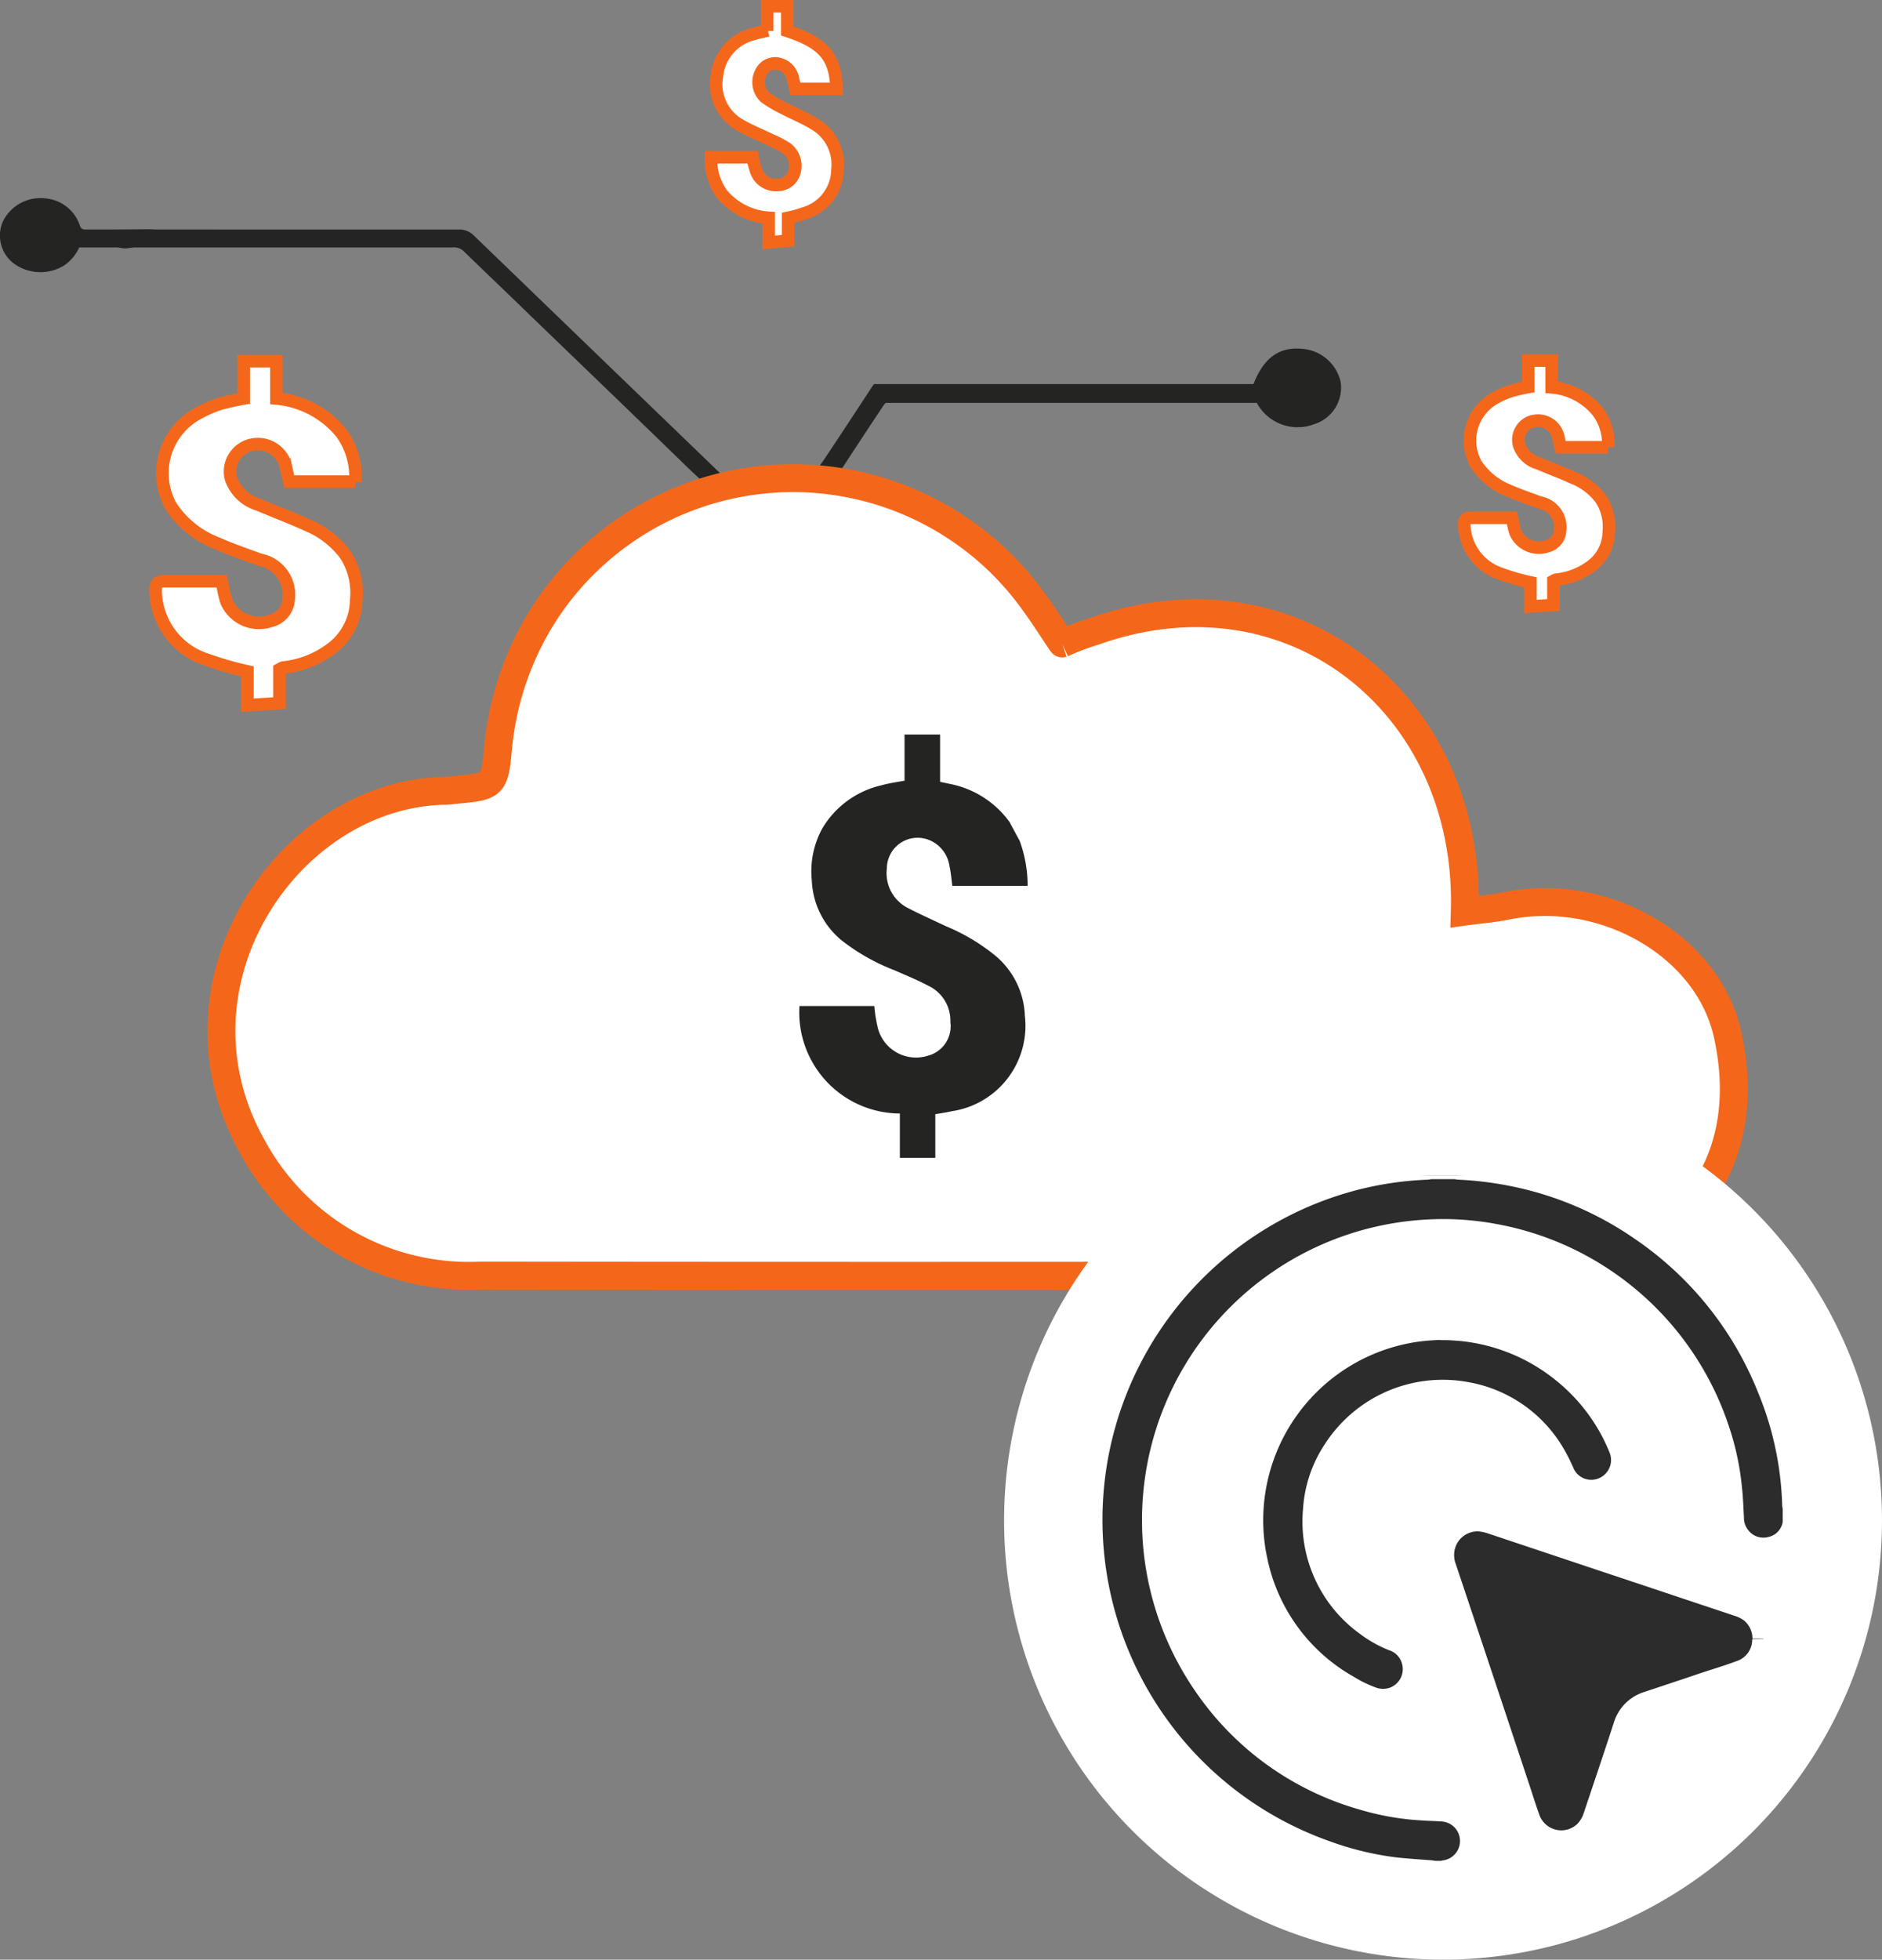
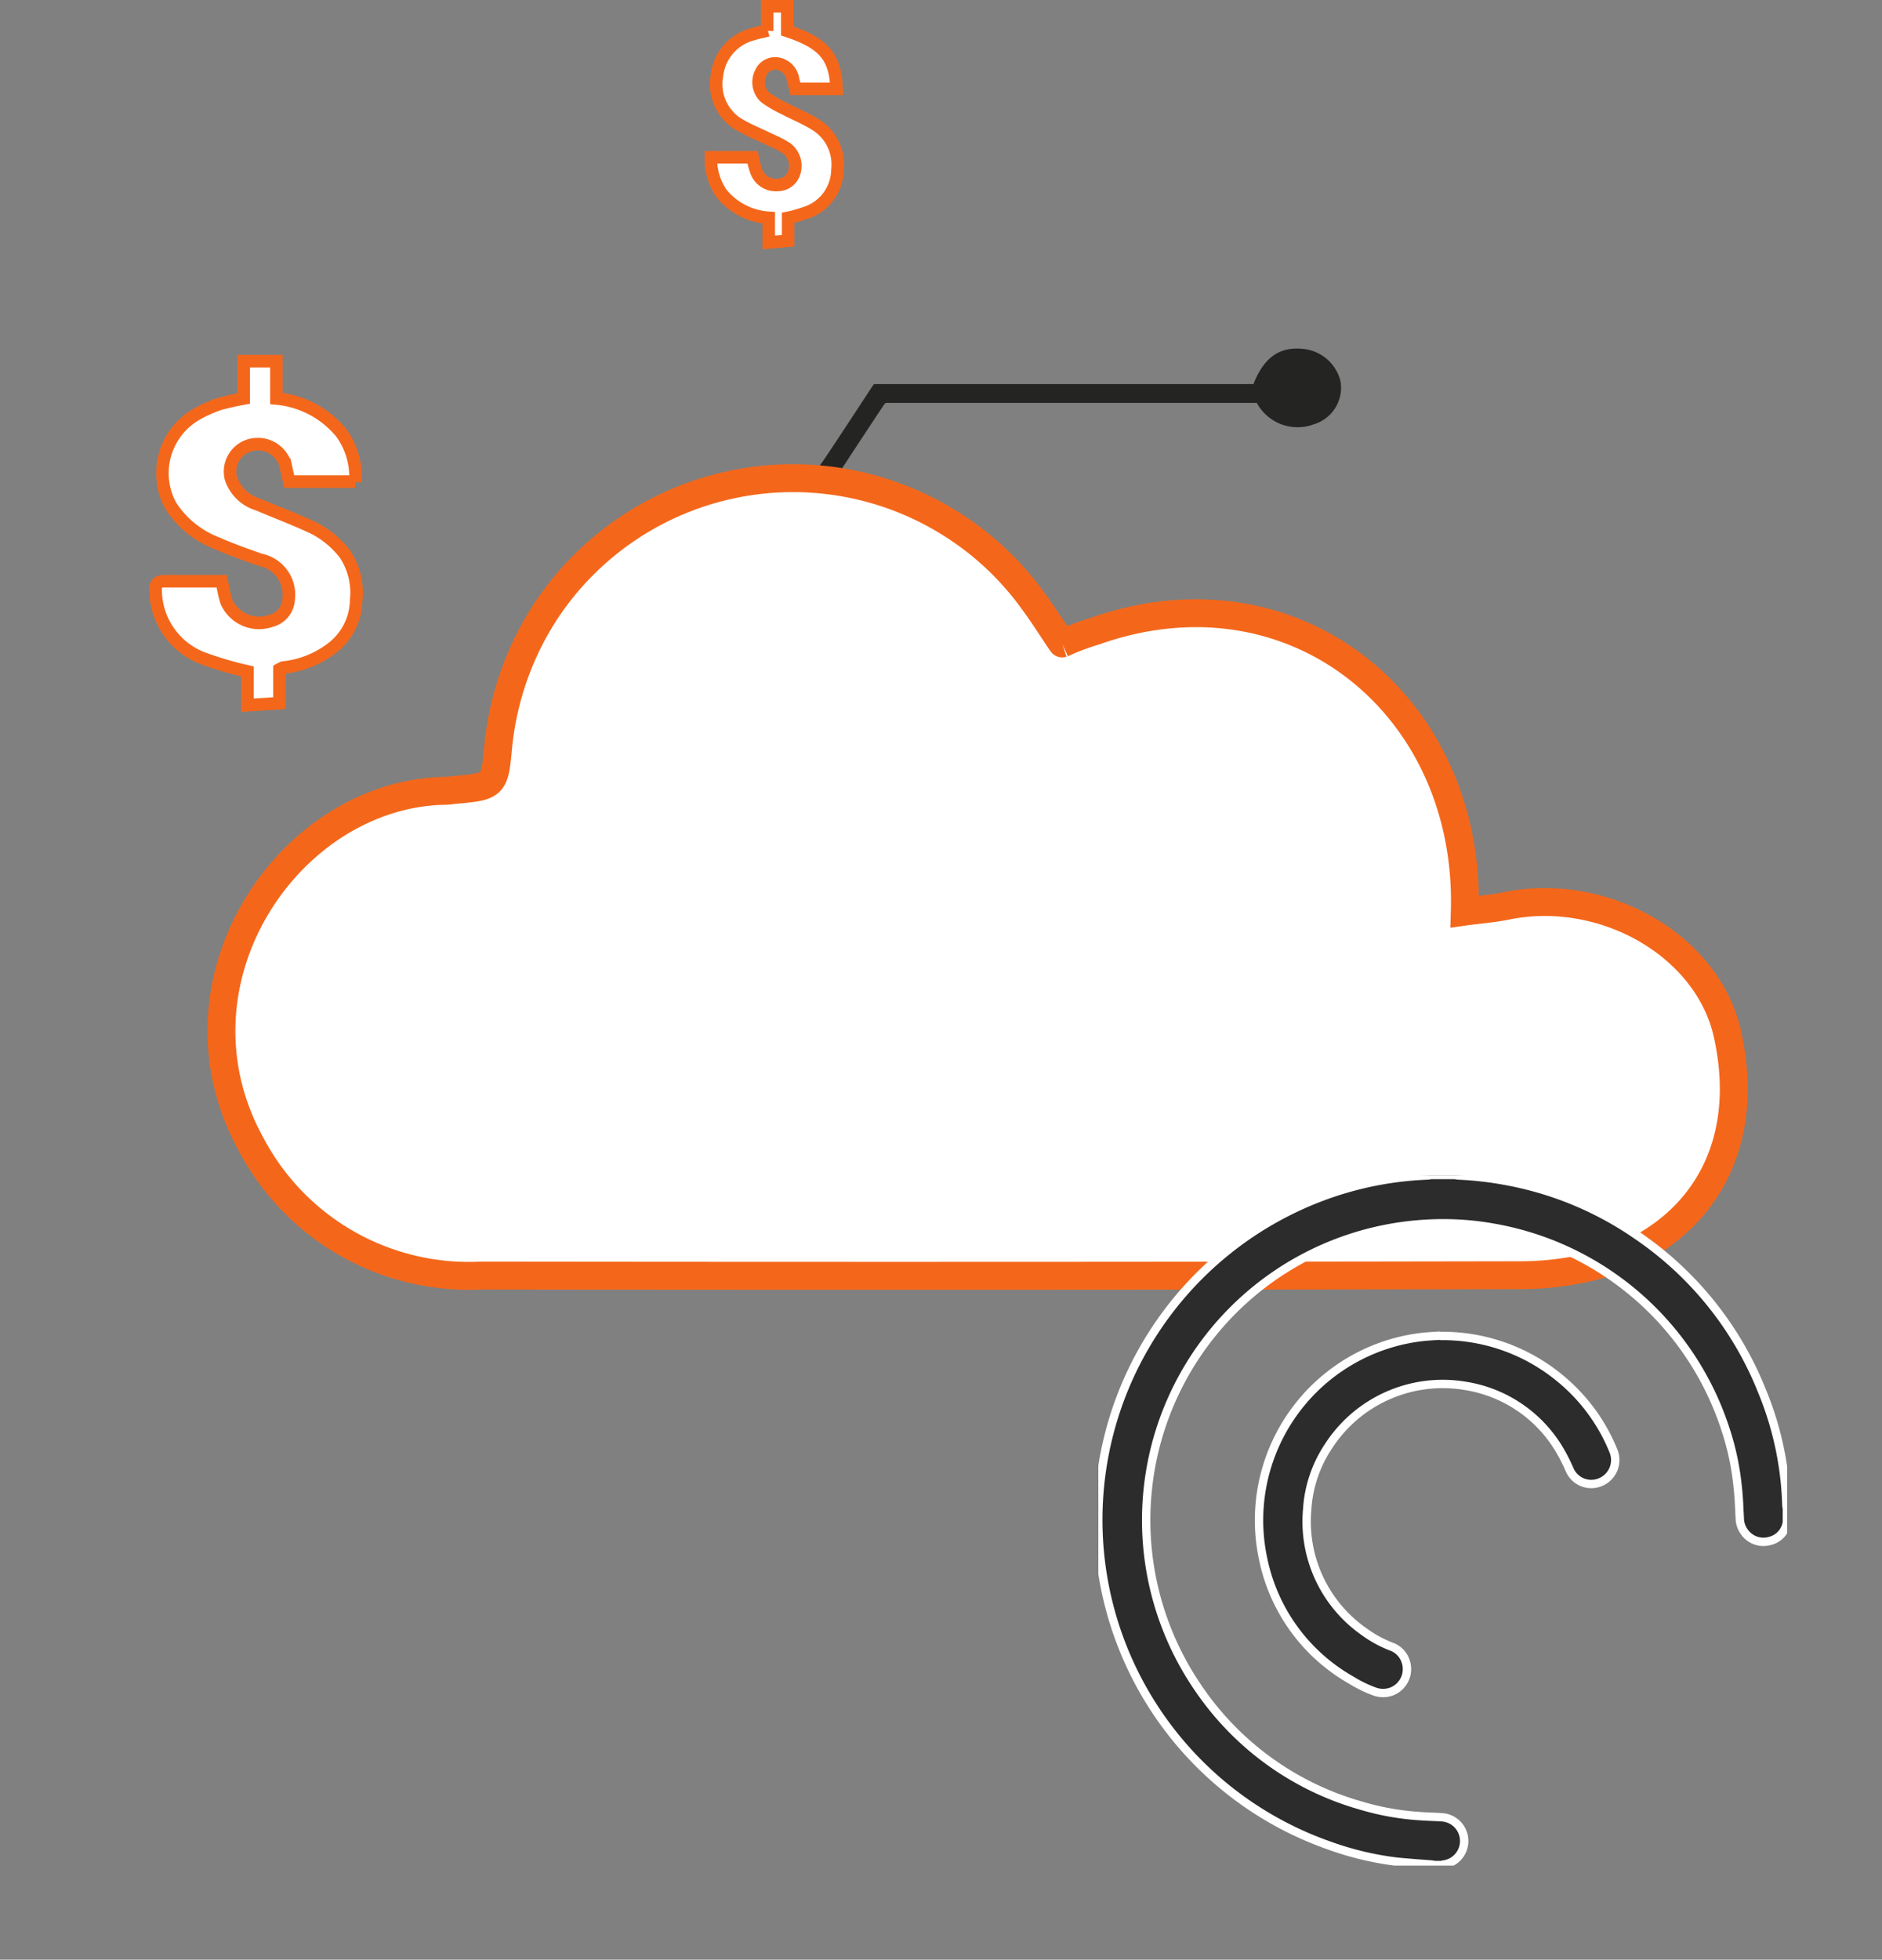
<svg xmlns="http://www.w3.org/2000/svg" width="67.484" height="70.225" viewBox="0 0 67.484 70.225">
  <rect x="0" y="0" width="67.484" height="70.225" fill="#808080" stroke="none" />
  <defs>
    <clipPath id="clip-path">
      <rect id="Rectangle_3497" data-name="Rectangle 3497" width="65.511" height="38.393" fill="none" />
    </clipPath>
    <clipPath id="clip-path-2">
      <rect id="Rectangle_3498" data-name="Rectangle 3498" width="24.7" height="24.74" fill="none" />
    </clipPath>
  </defs>
  <g id="fintech_stakeholder_icon" data-name="fintech stakeholder icon" transform="translate(0 0.225)">
    <g id="Group_3882">
      <g id="Group_1165">
        <g id="Group_3840">
          <g id="Group_1164" transform="translate(0 4.243)">
            <g id="Group_1163">
              <g id="Group_4050" data-name="Group 4050" clip-path="url(#clip-path)">
                <g id="Group_1162" transform="translate(-0.003 2.635)">
-                   <path id="Path_2829" d="M28.2,19.644s-.719-.642-1.288-1.2c-1.81-1.758-3.632-3.506-5.453-5.264-.789-.768-1.59-1.526-2.379-2.295a.508.508,0,0,0-.406-.126H7.3c-.1,0-.209.021-.313.032s-.232-.032-.336-.032H5.3a1.567,1.567,0,0,1-.522.632,1.621,1.621,0,0,1-1.787-.032A1.254,1.254,0,0,1,2.576,9.8,1.5,1.5,0,0,1,4.085,9a1.424,1.424,0,0,1,1.23.947c.035.105.07.168.209.168.743,0,1.5,0,2.239-.011.116,0,.232.011.336.011H18.925a.719.719,0,0,1,.522.211l3.272,3.158,6.289,6.064" transform="translate(-2.457 -8.993)" fill="#242423" />
                  <path id="Path_2830" d="M14.429,18.856H12.062c-.046-.189-.093-.4-.139-.611A1.03,1.03,0,0,0,10.7,17.54a.232.232,0,0,0-.081.021.982.982,0,0,0-.65,1.179,1.472,1.472,0,0,0,.975.937c.592.253,1.184.474,1.764.737a3.313,3.313,0,0,1,1.346,1.032,2.5,2.5,0,0,1,.406,1.663,2.2,2.2,0,0,1-.789,1.653,3.457,3.457,0,0,1-1.833.758,1.312,1.312,0,0,0-.128.063v1.211l-1.149.074V25.657a12.577,12.577,0,0,1-1.636-.484A2.63,2.63,0,0,1,7.27,22.762c-.012-.211.046-.337.313-.337H9.637c.058.253.093.495.174.737a1.277,1.277,0,0,0,1.59.684.837.837,0,0,0,.638-.768,1.274,1.274,0,0,0-1.021-1.421c-.522-.189-1.044-.368-1.543-.59A3.442,3.442,0,0,1,7.816,19.73a2.435,2.435,0,0,1,1.009-3.337,4.712,4.712,0,0,1,.754-.326c.278-.074.557-.137.847-.189V14.54H11.6v1.337A3.4,3.4,0,0,1,13.919,17.1a2.656,2.656,0,0,1,.511,1.769" transform="translate(-1.686 -8.7)" fill="#fff" stroke="#f4671b" stroke-width="0.45" />
-                   <path id="Path_2837" d="M52.86,17.626H51.166c-.035-.137-.058-.284-.1-.432a.741.741,0,0,0-.87-.505.114.114,0,0,0-.058.011.691.691,0,0,0-.464.842,1.021,1.021,0,0,0,.7.663c.418.179.847.337,1.265.526a2.3,2.3,0,0,1,.963.737,1.819,1.819,0,0,1,.29,1.19,1.545,1.545,0,0,1-.569,1.179A2.507,2.507,0,0,1,51,22.373a.719.719,0,0,0-.093.042v.863l-.824.053v-.863a7.811,7.811,0,0,1-1.172-.347,1.9,1.9,0,0,1-1.2-1.726c0-.147.035-.242.232-.242h1.474c.046.179.07.358.128.526a.919.919,0,0,0,1.137.495.612.612,0,0,0,.464-.558.9.9,0,0,0-.731-1.011c-.371-.137-.743-.263-1.1-.421a2.49,2.49,0,0,1-1.184-.958,1.74,1.74,0,0,1,.731-2.39,3.075,3.075,0,0,1,.545-.232c.2-.053.406-.105.6-.137V14.52h.835v.958a2.386,2.386,0,0,1,1.659.874,1.938,1.938,0,0,1,.371,1.263" transform="translate(4.798 -8.701)" fill="#fff" stroke="#f4671b" stroke-width="0.45" />
                  <path id="Path_2833" d="M40.828,16.058H30.211a.843.843,0,0,0-.093.116c-.7,1.053-1.184,1.79-1.868,2.842-.035.053-.905.021-.789-.179.3-.442.267-.347.569-.79.545-.811,1.079-1.632,1.613-2.442a2.493,2.493,0,0,1,.151-.221H43.4c.371-.947.928-1.347,1.764-1.263A1.53,1.53,0,0,1,46.525,15.3a1.372,1.372,0,0,1-.963,1.526,1.662,1.662,0,0,1-2.042-.768Z" transform="translate(1.549 -8.723)" fill="#242423" />
                </g>
              </g>
            </g>
            <path id="Path_2835" d="M40.146,24.45a8.834,8.834,0,0,1,1.161-.44c7.116-2.524,13.5,2.632,13.278,10.045.5-.07,1-.105,1.47-.2,3.474-.725,7.244,1.38,7.955,4.609,1.008,4.609-1.577,7.545-4.932,8.329a10.93,10.93,0,0,1-2.466.292q-18.654.035-37.3.012a8.827,8.827,0,0,1-8.228-4.668c-3.225-5.8,1.269-12.506,6.817-12.7A2.2,2.2,0,0,0,18.3,29.7c1.47-.129,1.494-.129,1.624-1.532a10.787,10.787,0,0,1,1.755-4.948,10.626,10.626,0,0,1,14.606-2.983,10.5,10.5,0,0,1,2.833,2.7c.344.456,1.016,1.514,1.031,1.509" transform="translate(-2.062 -5.855)" fill="#fff" stroke="#f4671b" stroke-width="1" />
-             <path id="Path_2836" d="M34.4,28.519l.347.642a4.678,4.678,0,0,1,.284,1.611h-2.7c-.032-.242-.053-.495-.105-.726a1.181,1.181,0,0,0-.726-.916,1.1,1.1,0,0,0-1.432.6,1.06,1.06,0,0,0-.084.411,1.4,1.4,0,0,0,.768,1.432c.453.232.916.442,1.369.653a7.086,7.086,0,0,1,1.758,1.053,2.939,2.939,0,0,1,1.053,2.148,3.094,3.094,0,0,1-2.621,3.421c-.189.042-.379.074-.59.105V40.52H30.45V38.93a3.624,3.624,0,0,1-3.6-3.853h2.684a5.025,5.025,0,0,0,.105.695A1.413,1.413,0,0,0,31.293,36.9a.555.555,0,0,0,.126-.032,1.093,1.093,0,0,0,.842-1.221,1.381,1.381,0,0,0-.79-1.295c-.4-.211-.811-.379-1.221-.558a7.335,7.335,0,0,1-1.895-1.074,2.932,2.932,0,0,1-1.063-2.148,3.2,3.2,0,0,1,.368-1.842,3.323,3.323,0,0,1,2.116-1.558c.263-.074.547-.116.842-.168V25.35h1.274v1.695c.158.032.305.063.453.095A3.455,3.455,0,0,1,34.4,28.508" transform="translate(1.817 -3.495)" fill="#242423" />
          </g>
          <path id="Path_2838" d="M26.281,3.344V2.46H27v.884c1.305.432,1.726.926,1.769,2.074H27.292c-.021-.095-.053-.221-.084-.337a.67.67,0,0,0-.568-.568.558.558,0,0,0-.59.337.74.74,0,0,0,.158.874,4.207,4.207,0,0,0,.663.39c.379.2.779.358,1.147.59A1.678,1.678,0,0,1,28.8,8.324a1.646,1.646,0,0,1-1.169,1.548,4.5,4.5,0,0,1-.6.168v.821l-.695.063V10.04a2.378,2.378,0,0,1-1.695-.874,2.173,2.173,0,0,1-.379-1.295h1.495A3,3,0,0,0,25.9,8.4a.745.745,0,0,0,.758.463.619.619,0,0,0,.59-.432.79.79,0,0,0-.274-.884,3.63,3.63,0,0,0-.568-.295c-.358-.179-.737-.326-1.084-.526a1.682,1.682,0,0,1-.842-1.79A1.725,1.725,0,0,1,25.808,3.45c.147-.053.305-.074.495-.126" transform="translate(1.229 -2.46)" fill="#fff" stroke="#f4671b" stroke-width="0.45" />
        </g>
      </g>
    </g>
    <g id="Group_3854" transform="translate(36.004 38.52)">
-       <circle id="Ellipse_228" cx="15.74" cy="15.74" r="15.74" fill="#fff" />
      <g id="Group_3835" transform="translate(3.38 3.37)">
        <g id="Group_4051" data-name="Group 4051" clip-path="url(#clip-path-2)">
          <g id="Group_3835-2" transform="translate(-0.002 -0.01)">
            <path id="Path_10331" d="M60.48,50.42a.2.2,0,0,0-.02.06.809.809,0,0,1-.63.68.834.834,0,0,1-.89-.32.845.845,0,0,1-.17-.51c-.02-.36-.03-.72-.07-1.07a9.61,9.61,0,0,0-.47-2.19,10.67,10.67,0,0,0-8.24-7.13,10.313,10.313,0,0,0-2.48-.15,10.637,10.637,0,0,0-8.15,16.65,10.5,10.5,0,0,0,5.83,4.2,9.4,9.4,0,0,0,2.17.38c.25.02.5.02.75.04a.851.851,0,0,1,.05,1.69c-.03,0-.06.02-.09.02h-.22s-.09-.01-.14-.02c-.41-.03-.82-.06-1.23-.1a11.027,11.027,0,0,1-2.46-.59,12.366,12.366,0,0,1-.36-23.19,12.062,12.062,0,0,1,3.89-.81.675.675,0,0,0,.14-.02h.84c.06,0,.11.02.17.02a12.388,12.388,0,0,1,1.82.22,12.046,12.046,0,0,1,4.59,1.94,12.2,12.2,0,0,1,4.46,5.57,11.538,11.538,0,0,1,.87,4.06.59.59,0,0,0,.02.14v.41Z" transform="translate(-35.768 -38.04)" fill="#2c2c2c" stroke="#fff" stroke-width="0.3" />
-             <path id="Path_10332" d="M59.61,54.67a1.2,1.2,0,0,1-.81,1.16c-.43.16-.86.29-1.29.43-.67.23-1.35.45-2.03.68a1.251,1.251,0,0,0-.85.85c-.35,1.07-.71,2.14-1.07,3.21a1.427,1.427,0,0,1-.31.55,1.23,1.23,0,0,1-2.04-.45c-.11-.31-.21-.62-.31-.93q-1.335-4.02-2.68-8.04a1.3,1.3,0,0,1-.03-.85,1.233,1.233,0,0,1,1.25-.86,1.8,1.8,0,0,1,.39.08c1.98.66,3.95,1.32,5.93,1.98l2.94.98a1.527,1.527,0,0,1,.46.23,1.238,1.238,0,0,1,.46.97" transform="translate(-35.768 -38.04)" fill="#2c2c2c" stroke="#fff" stroke-width="0.79" />
            <path id="Path_10333" d="M48.03,43.81a6.6,6.6,0,0,1,4.31,1.53,6.517,6.517,0,0,1,1.9,2.59.858.858,0,0,1-.47,1.12.846.846,0,0,1-1.09-.42,6.528,6.528,0,0,0-.35-.7,4.791,4.791,0,0,0-3.39-2.33,4.876,4.876,0,0,0-4.93,2.18,4.565,4.565,0,0,0-.75,2.23,4.813,4.813,0,0,0,2,4.37,4.338,4.338,0,0,0,1.01.56.831.831,0,0,1,.52.53.86.86,0,0,1-.53,1.09.894.894,0,0,1-.56,0,4.439,4.439,0,0,1-.85-.41,6.491,6.491,0,0,1-3.16-4.3,6.612,6.612,0,0,1,5.66-8c.26-.03.51-.04.69-.05" transform="translate(-35.768 -38.04)" fill="#2c2c2c" stroke="#fff" stroke-width="0.3" />
          </g>
        </g>
      </g>
    </g>
  </g>
</svg>